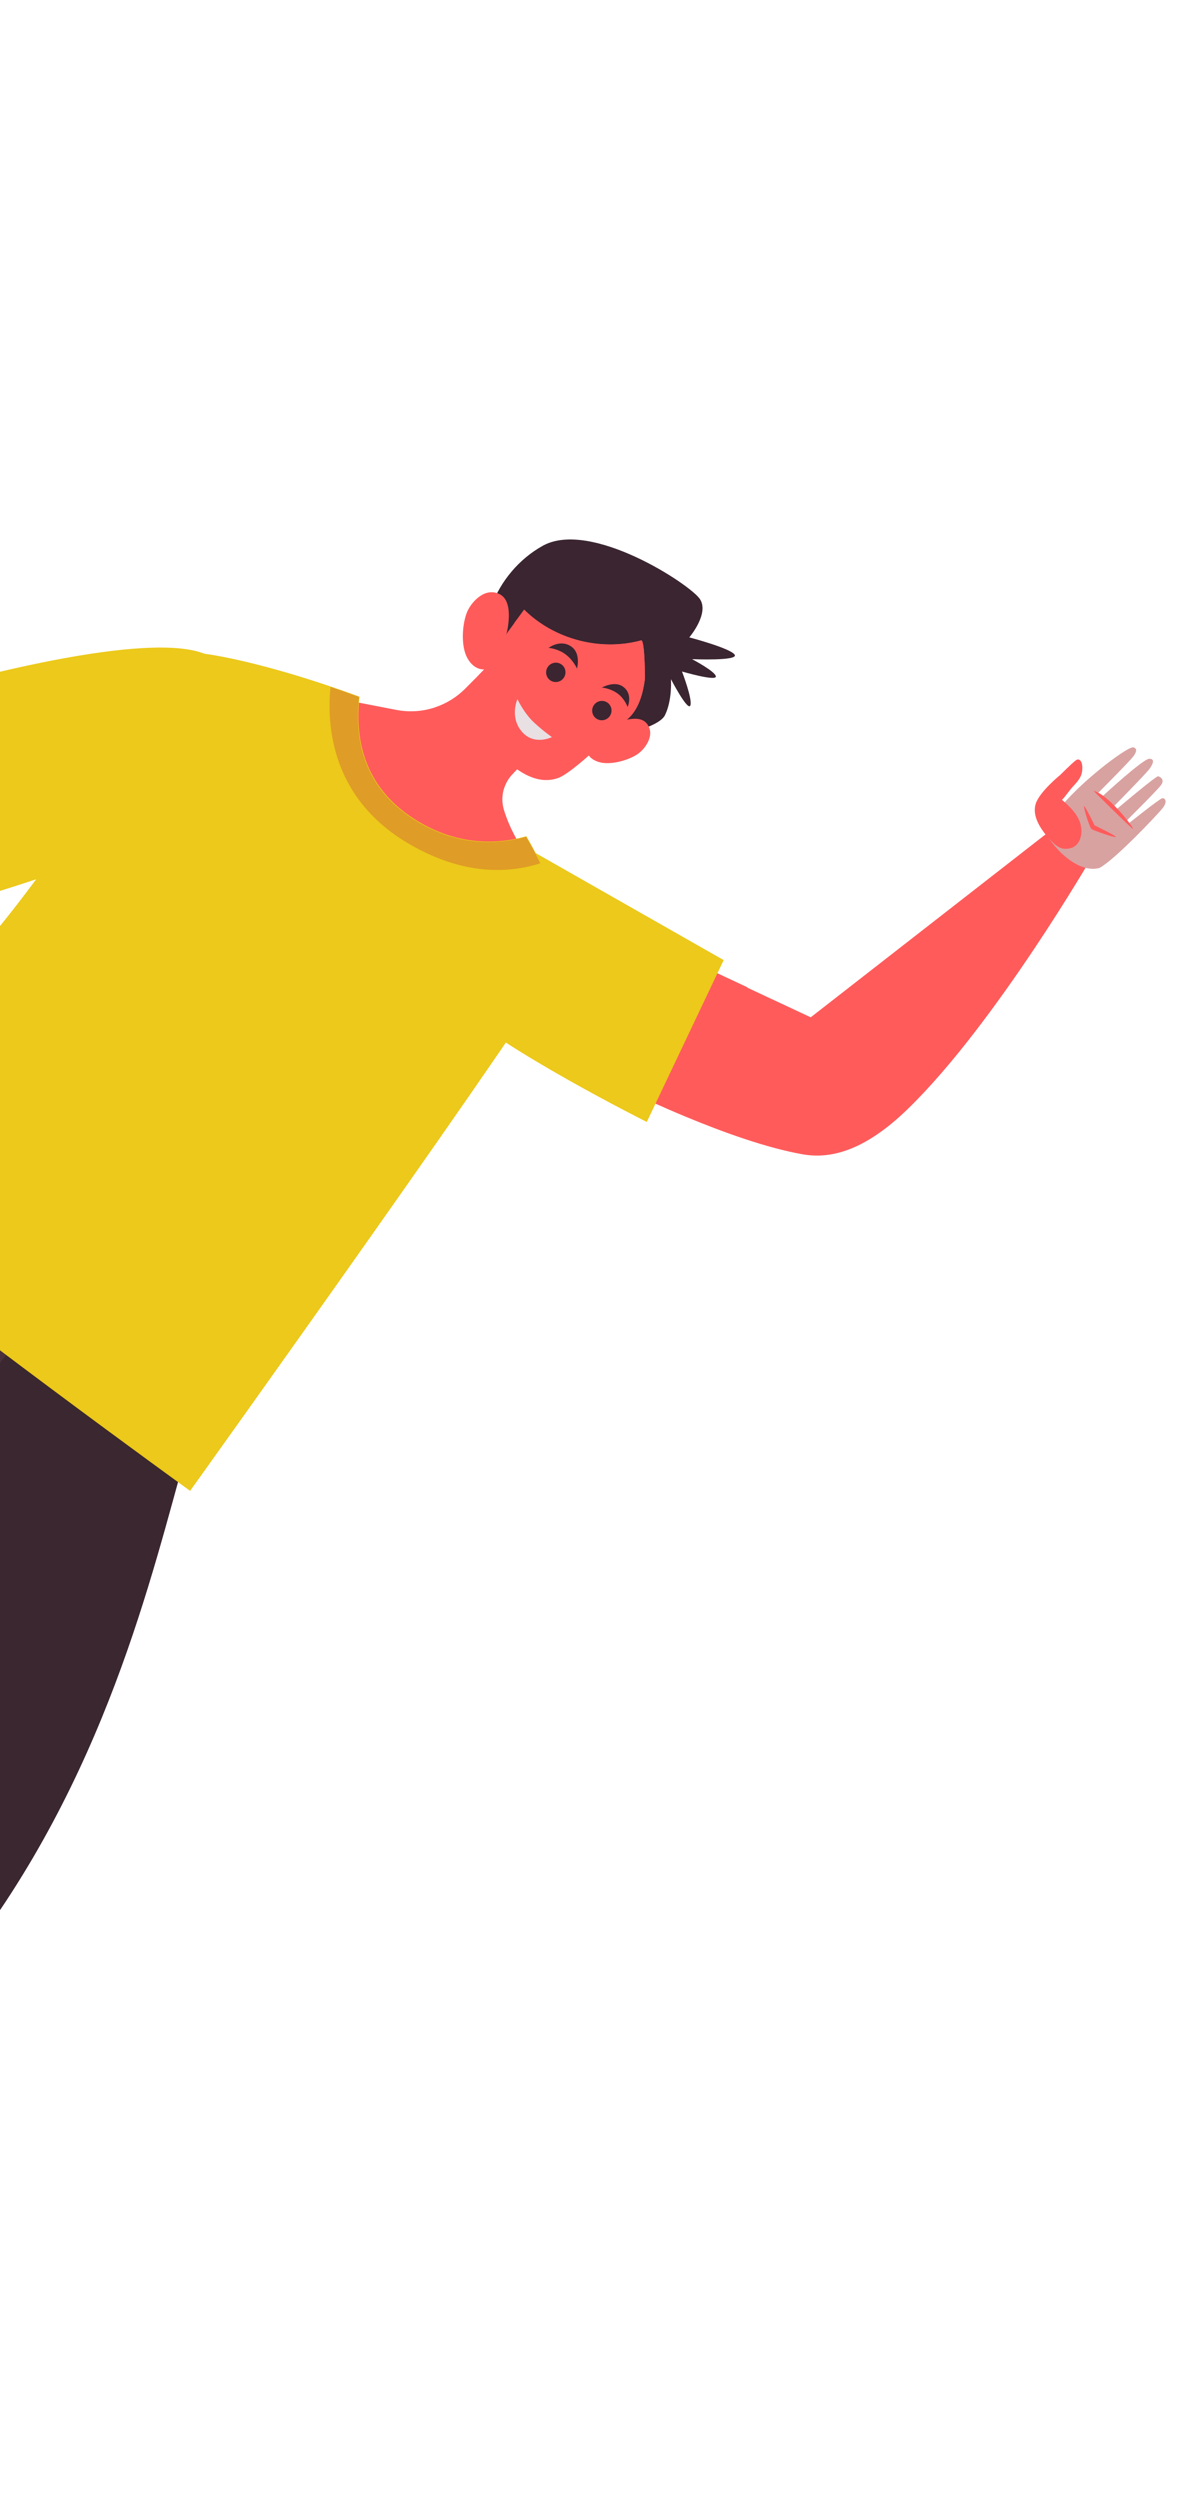
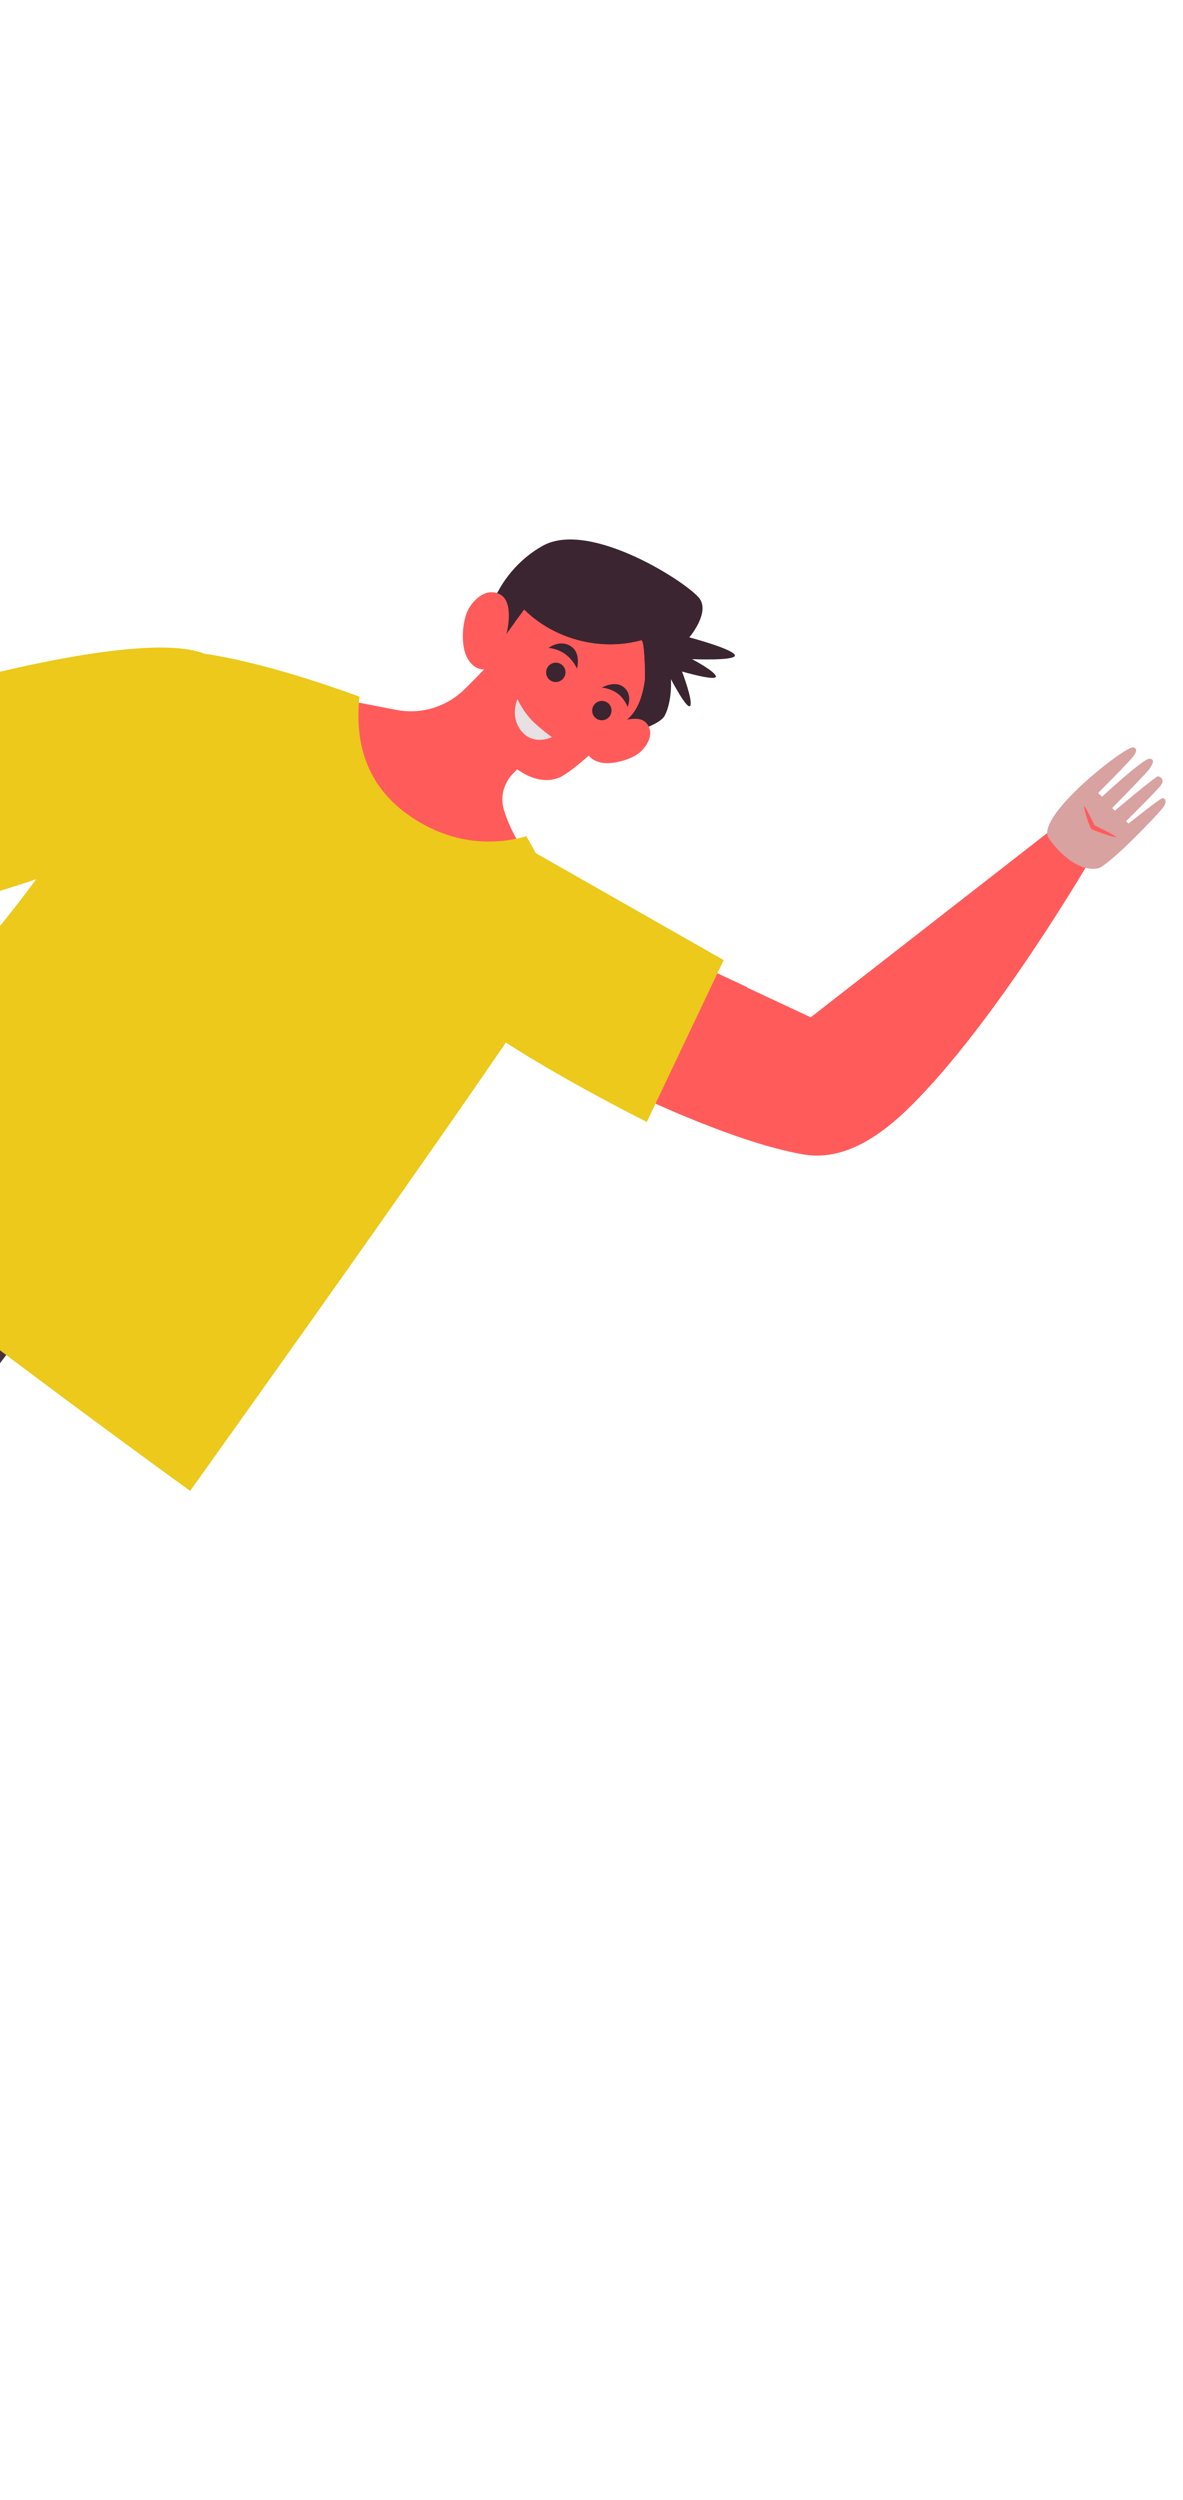
<svg xmlns="http://www.w3.org/2000/svg" width="212" className="absolute left-0 bottom-0" height="448" viewBox="0 0 212 448" fill="none">
  <g style="mix-blend-mode: luminosity">
    <path d="M92.972 151.053C83.652 154.147 78.774 153.465 68.926 146.829C59.076 140.194 60.404 125.157 60.404 125.157L71.056 127.22C73.421 127.669 75.824 127.492 78.041 126.734C79.999 126.072 81.818 124.961 83.328 123.459C86.165 120.645 88.149 118.504 88.149 118.504C88.149 118.504 93.927 127.577 96.779 133.661C95.898 134.463 93.601 136.857 91.825 138.724C91.162 139.427 90.672 140.254 90.375 141.145C89.939 142.415 89.901 143.794 90.304 145.118C90.797 146.744 91.609 148.767 92.972 151.053Z" fill="#FF5B5B" />
    <path d="M90.364 141.168C87.968 139.836 85.523 138.094 83.336 135.829C80.18 132.56 78.686 129.386 78.031 126.756C79.988 126.093 81.807 124.982 83.317 123.48C86.154 120.666 88.139 118.525 88.139 118.525C88.139 118.525 93.917 127.598 96.768 133.682C95.888 134.484 93.591 136.878 91.815 138.745C91.152 139.448 90.662 140.276 90.364 141.168Z" fill="#FF5B5B" />
    <path d="M106.505 132.799C106.505 132.799 117.792 130.931 119.154 128.183C120.515 125.434 120.234 121.703 120.234 121.703C120.234 121.703 123.228 127.462 123.705 126.448C124.18 125.432 122.218 120.336 122.218 120.336C122.218 120.336 128.28 122.105 128.288 121.237C128.296 120.368 124.019 118.12 124.019 118.12C124.019 118.12 132.446 118.483 131.652 117.313C130.858 116.143 123.527 114.218 123.527 114.218C123.527 114.218 127.149 109.977 125.436 107.361C123.724 104.745 105.855 93.036 97.272 97.8C88.69 102.565 84.132 113.752 88.989 121.726C93.846 129.7 106.505 132.799 106.505 132.799Z" fill="#3A2530" />
    <path d="M109.892 129.814C109.892 129.814 114.223 127.688 115.854 129.595C117.486 131.501 115.796 133.987 114.416 135.024C113.037 136.061 109.875 137.103 107.682 136.65C105.439 136.156 104.822 134.576 105.083 133.544C105.344 132.511 109.892 129.814 109.892 129.814Z" fill="#FF5B5B" />
    <path d="M112.81 128.522C112.696 128.644 112.572 128.758 112.45 128.873C108.378 132.887 102.428 138.5 100.13 139.375C93.7 141.842 86.655 132.644 85.213 127.551C84.48 124.981 86.661 120.458 87.809 118.296C89.052 115.922 90.613 113.758 92.201 111.617C92.779 110.83 93.374 110.043 93.944 109.249C99.306 114.568 107.589 116.746 114.901 114.75C115.106 114.703 115.246 115.321 115.353 116.22C115.577 118.179 115.597 121.456 115.552 121.85C115.231 124.194 114.52 126.832 112.81 128.522Z" fill="#FF5B5B" />
    <path d="M112.801 128.55C112.687 128.671 112.563 128.785 112.44 128.9C113.426 124.55 113.304 117.091 113.304 117.091C113.304 117.091 109.634 118.695 104.574 118.478C98.946 118.246 94.174 113.804 92.173 111.626C92.751 110.838 93.347 110.05 93.917 109.256C99.284 114.58 107.574 116.76 114.892 114.762C115.098 114.715 115.238 115.333 115.345 116.234C115.569 118.194 115.589 121.475 115.544 121.869C115.224 124.216 114.513 126.857 112.801 128.55Z" fill="#FF5B5B" />
    <path d="M90.815 113.376C90.815 113.376 92.205 107.939 89.643 106.534C87.082 105.129 84.651 107.646 83.798 109.464C82.945 111.282 82.512 115.131 83.551 117.52C84.649 119.956 86.596 120.283 87.711 119.739C88.826 119.197 90.815 113.376 90.815 113.376Z" fill="#FF5B5B" />
-     <path d="M85.705 109.957C86.415 108.8 87.644 108.066 88.545 108.798C89.446 109.53 89.791 111.369 89.636 114.247C89.408 114.812 89.052 115.39 89.052 115.39C89.052 115.39 88.805 113.572 87.669 113.342C86.533 113.113 85.948 114.256 85.96 115.304C85.971 116.352 86.963 117.678 88.015 118.012C87.792 118.64 86.597 119.402 85.56 117.635C84.523 115.869 84.535 115.359 84.596 114.08C84.906 115.256 85.335 115.719 85.335 115.719C85.335 115.719 84.744 113.969 85.888 112.704C87.032 111.438 88.241 112.073 88.758 112.782C88.573 110.958 87.709 109.332 85.705 109.957Z" fill="#FF5B5B" />
    <path d="M107.841 123.22C107.841 123.22 109.335 123.297 110.684 124.285C111.986 125.238 112.472 126.706 112.472 126.706C112.472 126.706 113.531 124.349 111.597 123.014C110.064 121.955 107.841 123.22 107.841 123.22Z" fill="#3A2530" />
    <path d="M109.198 128.428C108.591 129.174 107.498 129.29 106.757 128.688C106.015 128.086 105.905 126.992 106.512 126.246C107.118 125.501 108.212 125.383 108.953 125.985C109.695 126.587 109.805 127.681 109.198 128.428Z" fill="#3A2530" />
    <path d="M102.525 115.977C100.517 114.394 98.305 116.104 98.305 116.104C98.305 116.104 99.935 116.204 101.341 117.254C102.797 118.343 103.399 119.818 103.399 119.818C103.399 119.818 104.117 117.233 102.525 115.977Z" fill="#3A2530" />
    <path d="M100.946 121.576C100.339 122.323 99.246 122.439 98.504 121.836C97.763 121.234 97.653 120.141 98.259 119.395C98.865 118.649 99.959 118.533 100.701 119.135C101.442 119.737 101.552 120.831 100.946 121.576Z" fill="#3A2530" />
    <path d="M104.89 122.47C104.89 122.47 101.131 124.488 100.707 126.09C100.196 128.026 101.601 130.306 101.601 130.306C101.601 130.306 101.554 127.881 102.409 125.869C103.041 124.389 104.89 122.47 104.89 122.47Z" fill="#FF5B5B" />
    <path d="M100.236 128.685C99.869 127.706 97.889 126.243 97.475 127.057C97.161 127.676 98.508 128.889 100.236 128.685Z" fill="#FF5B5B" />
    <path d="M92.73 125.281C92.73 125.281 93.842 127.755 95.747 129.517C97.446 131.089 98.911 132.087 98.911 132.087C98.911 132.087 95.349 133.88 93.147 130.619C91.441 128.09 92.73 125.281 92.73 125.281Z" fill="#E8E0E3" />
    <path d="M90.667 131.38C90.738 131.27 91.625 130.397 93.234 132.019C94.873 133.671 93.646 134.656 93.343 134.57C93.04 134.486 90.259 132.013 90.667 131.38Z" fill="#FF5B5B" />
    <path d="M162.796 198.617C154.748 206.491 148.589 207.687 143.838 206.852C137.473 205.733 129.709 202.949 122.936 200.136C113.975 196.419 106.733 192.663 106.733 192.663L120.141 170.53L133.891 176.97L145.287 182.301L190.147 147.353L195.798 153.375C195.798 153.375 178.462 183.362 162.796 198.617Z" fill="#FF5B5B" />
-     <path d="M122.939 200.078C113.976 196.36 106.732 192.603 106.732 192.603L120.144 170.464L133.898 176.905L122.939 200.078Z" fill="#FF5B5B" />
+     <path d="M122.939 200.078C113.976 196.36 106.732 192.603 106.732 192.603L120.144 170.464L133.898 176.905Z" fill="#FF5B5B" />
    <path d="M203.1 133.925C203.788 134.111 203.744 134.648 203.139 135.495C202.535 136.342 196.773 142.12 196.773 142.12L197.497 142.761C197.497 142.761 204.829 135.973 205.956 135.969C207.083 135.965 206.558 136.974 206.034 137.74C205.51 138.507 199.305 144.809 199.305 144.809L199.784 145.279C199.784 145.279 207.199 138.984 207.561 139.103C207.923 139.223 208.824 139.701 208.017 140.751C207.211 141.801 201.793 147.158 201.793 147.158L202.24 147.576C202.24 147.576 207.799 143.129 208.282 143.046C208.765 142.964 209.328 143.607 208.32 144.858C207.312 146.109 199.737 154.111 197.039 155.529C194.259 156.335 190.673 154.08 187.965 150.253C185.259 146.426 201.773 133.567 203.1 133.925Z" fill="#D8A2A1" />
-     <path d="M195.968 141.719C195.968 141.719 202.813 148.557 203.062 148.555C203.001 147.993 198.461 142.27 195.968 141.719Z" fill="#FF5B5B" />
-     <path d="M187.958 150.239C186.384 148.461 184.913 146.158 185.62 143.999C186.327 141.84 190.001 138.867 190.001 138.867C190.001 138.867 192.181 136.674 192.844 136.216C193.376 135.848 193.964 136.341 193.962 137.58C193.961 138.701 193.68 139.442 192.517 140.69C191.389 141.901 191.089 142.558 190.321 143.327C191.398 144.278 193.428 146.002 193.737 148.18C194.046 150.357 193.029 151.713 191.873 151.989C190.465 152.325 189.533 152.018 187.958 150.239Z" fill="#FF5B5B" />
    <path d="M195.617 148.572C196.003 148.844 199.801 150.161 199.96 149.987C200.119 149.812 196.15 147.9 196.15 147.9C196.15 147.9 194.466 144.401 194.281 144.472C194.098 144.545 195.232 148.299 195.617 148.572Z" fill="#FF5B5B" />
    <path d="M94.043 151.76L129.688 172.048L115.912 201.055C115.912 201.055 89.761 187.966 81.353 179.878C72.947 171.79 78.431 151.538 94.043 151.76Z" fill="#ECC91A" />
-     <path d="M34.735 255.579C28.486 276.46 21.439 312.114 -2.255 345.569C-21.479 364.82 -99.01 363.869 -99.01 363.869L-76.464 324.597L-34.193 316.704C-34.193 316.704 -0.324 243.015 6.089 230.57C12.502 218.124 40.985 234.697 34.735 255.579Z" fill="#3A2730" />
    <path d="M-134.865 417.937L-159.34 412.924L-161.944 412.391L-169.053 410.935C-169.053 410.935 -161.334 399.563 -150.678 383.828C-128.981 351.787 -95.111 301.663 -89.463 292.657C-81.039 279.229 -41.572 221.309 -26.609 202.809C-21.587 196.602 -14.855 196.072 -8.524 198.773C-7.775 199.093 -7.032 199.459 -6.296 199.865C5.261 206.251 14.552 222.834 7.924 233.821C7.924 233.821 -57.134 319.902 -71.843 338.114C-81.439 349.999 -105.345 380.361 -120.798 400.029C-129.031 410.498 -134.865 417.937 -134.865 417.937Z" fill="#49303B" />
    <path d="M-159.319 412.87L-161.922 412.337C-158.59 407.191 -155.224 402.065 -151.899 396.921C-145.942 387.703 -139.873 378.549 -133.799 369.4C-111.94 336.468 -89.737 303.722 -66.201 271.844C-47.811 246.934 -28.702 222.469 -8.577 198.799C-7.828 199.118 -7.085 199.485 -6.35 199.891C-14.988 210.542 -23.561 221.245 -32.023 232.025C-56.506 263.214 -79.844 295.208 -102.336 327.723C-113.59 343.99 -124.588 360.42 -135.502 376.898C-140.904 385.054 -146.244 393.245 -151.705 401.365C-154.272 405.181 -156.795 409.026 -159.319 412.87Z" fill="#3A2730" />
    <path d="M6.83 151.479C6.83 151.479 -2.251 154.176 -12.342 157.214C-24.864 160.973 -38.943 165.259 -39.227 165.608C-39.743 166.244 -93.813 198.539 -93.813 198.539L-98.358 186.109C-98.358 186.109 -61.553 149.849 -44.869 139.599C-38.125 135.465 -28.707 132.018 -19.864 129.371C-6.825 125.482 4.942 123.345 4.942 123.345L6.83 151.479Z" fill="#FF5B5B" />
    <path d="M6.822 151.559C6.822 151.559 -2.266 154.257 -12.364 157.297L-19.891 129.437C-6.843 125.544 4.933 123.406 4.933 123.406L6.822 151.559Z" fill="#FF5B5B" />
    <path d="M36.438 117.076C24.708 112.689 -12.689 123.677 -12.689 123.677L-1.48 160.095C-1.48 160.095 32.225 150.168 42.547 140.689C50.406 133.47 47.817 121.331 36.438 117.076Z" fill="#ECC91A" />
    <path d="M-39.236 211.484C-39.236 211.484 -22.11 192.13 -0.277 166.287C17.222 144.809 30.298 119.728 36.562 117.144C36.562 117.144 44.581 118.041 59.332 123.049C60.908 123.581 62.563 124.167 64.296 124.8C64.339 124.817 64.385 124.83 64.427 124.841C63.949 129.442 63.563 139.457 73.489 146.259C81.885 152.015 89.798 151.156 94.32 149.849C95.266 151.448 96.112 153.041 96.86 154.612C99.871 160.934 101.282 166.853 100.837 171.052C98.055 177.773 34.069 267.162 34.069 267.162C34.069 267.162 -8.545 236.407 -39.236 211.484Z" fill="#ECC91A" />
-     <path d="M96.816 154.708C91.051 156.539 83.052 156.844 73.514 151.347C59.413 143.232 58.522 130.142 59.234 123.094C60.813 123.626 62.47 124.213 64.205 124.847C64.248 124.865 64.295 124.878 64.336 124.888C63.858 129.496 63.472 139.529 73.412 146.341C81.82 152.108 89.744 151.247 94.273 149.938C95.221 151.54 96.067 153.134 96.816 154.708Z" fill="#DF9C26" />
  </g>
</svg>